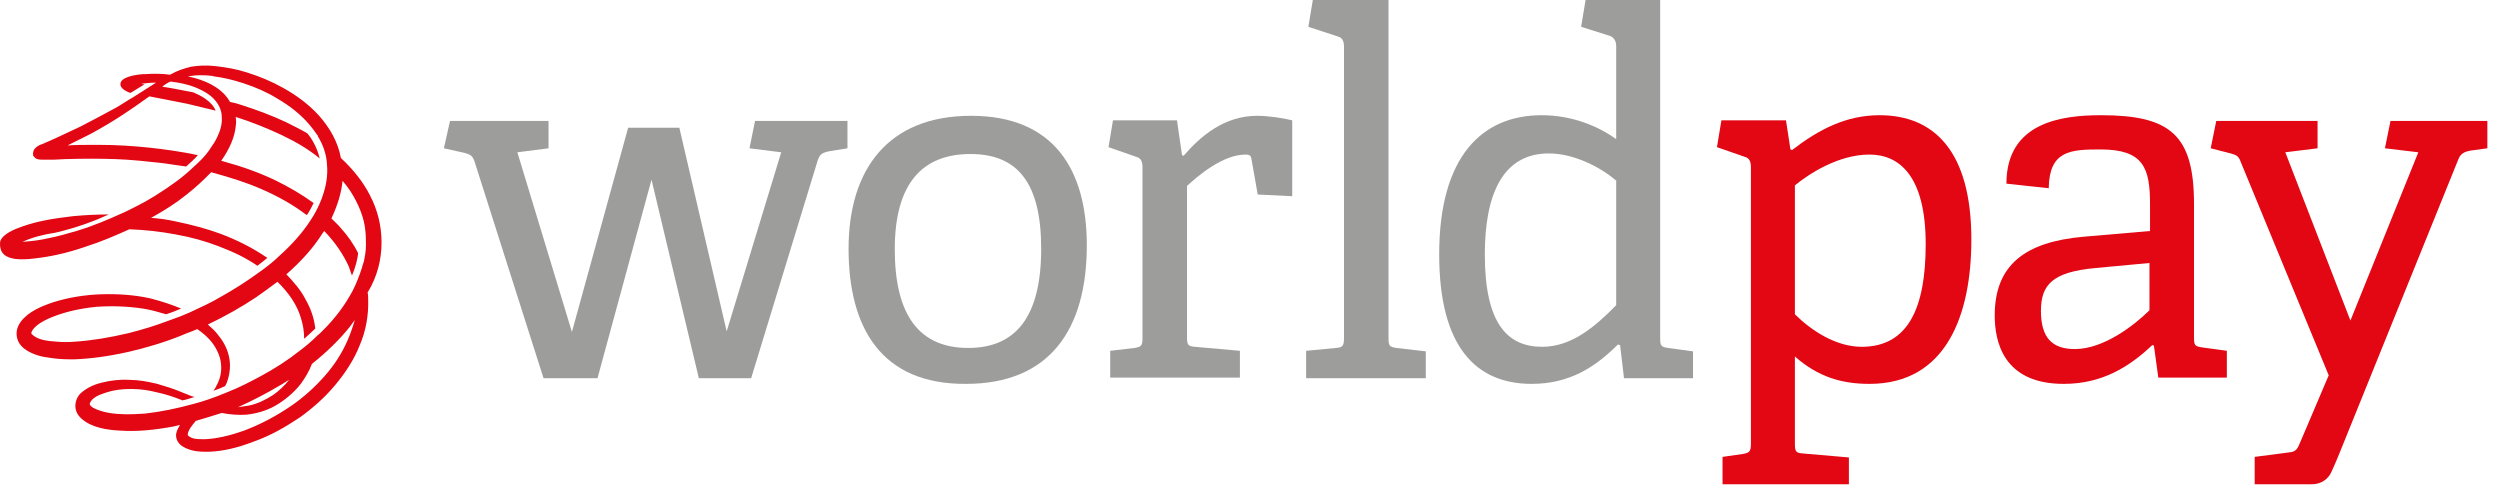
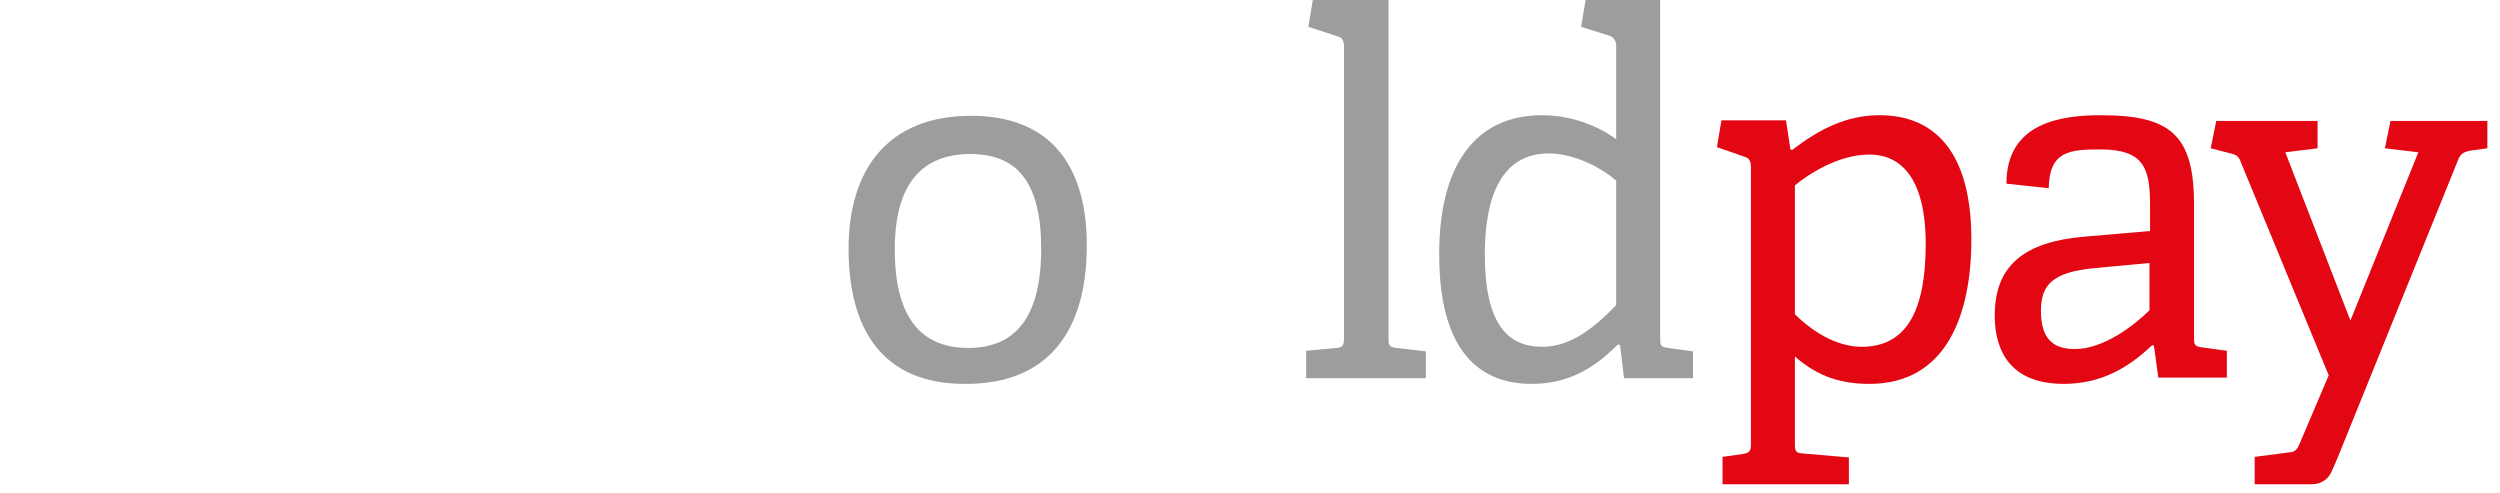
<svg xmlns="http://www.w3.org/2000/svg" width="142" height="28" viewBox="0 0 142 28" fill="none">
  <path d="M74.189 21.48V19.925L75.896 19.763C76.275 19.731 76.339 19.633 76.339 19.18V2.657C76.339 2.333 76.244 2.138 75.991 2.073L74.315 1.523L74.568 0H78.868V19.18C78.868 19.633 78.9 19.698 79.311 19.763L80.986 19.957V21.48H74.189Z" fill="#9D9D9C" />
  <path fill-rule="evenodd" clip-rule="evenodd" d="M48.199 14.126C48.199 9.655 50.412 6.577 55.155 6.577C59.898 6.577 61.731 9.687 61.731 13.931C61.731 18.726 59.613 21.804 54.87 21.804C50.064 21.836 48.199 18.629 48.199 14.126ZM59.139 14.126C59.139 10.4 57.811 8.748 55.123 8.748C52.404 8.748 50.823 10.4 50.823 14.158C50.823 17.949 52.246 19.763 54.997 19.763C57.684 19.763 59.139 18.013 59.139 14.126Z" fill="#9D9D9C" />
-   <path d="M39.694 21.48L37.006 10.206L33.939 21.48H30.872L26.952 9.169C26.828 8.819 26.704 8.781 26.401 8.688L26.383 8.683L25.213 8.424L25.561 6.868H31.157V8.424L29.386 8.65L32.485 18.856L35.678 7.257H38.587L41.275 18.823L44.373 8.65L42.571 8.424L42.887 6.868H48.136V8.424L47.124 8.586C46.65 8.683 46.555 8.78 46.428 9.169L42.666 21.48H39.694Z" fill="#9D9D9C" />
-   <path d="M63.059 19.925V21.448H70.426V19.925L67.865 19.698C67.454 19.666 67.422 19.569 67.422 19.115V10.562C68.086 9.946 69.478 8.78 70.742 8.78C70.995 8.78 71.058 8.845 71.09 9.072L71.438 11.048L73.398 11.145V6.836C72.892 6.706 72.039 6.577 71.406 6.577C69.509 6.577 68.15 7.776 67.233 8.845L67.138 8.812L66.853 6.836H63.217L62.964 8.359L64.545 8.91C64.798 8.974 64.893 9.169 64.893 9.493V19.18C64.893 19.633 64.83 19.698 64.45 19.763L63.059 19.925Z" fill="#9D9D9C" />
  <path fill-rule="evenodd" clip-rule="evenodd" d="M92.021 19.601L92.243 21.48H96.163V19.957L94.74 19.763C94.329 19.698 94.298 19.633 94.298 19.18V0H90.061L89.808 1.523L91.452 2.041C91.674 2.138 91.8 2.333 91.8 2.624V7.905C90.725 7.128 89.239 6.544 87.563 6.544C84.212 6.544 81.746 8.845 81.746 14.45C81.746 19.698 83.832 21.804 86.994 21.804C89.176 21.804 90.63 20.832 91.895 19.569L92.021 19.601ZM87.974 8.715C89.429 8.715 90.946 9.525 91.768 10.238H91.8V17.333C90.567 18.597 89.239 19.698 87.595 19.698C85.635 19.698 84.338 18.402 84.338 14.45C84.338 11.048 85.35 8.715 87.974 8.715Z" fill="#9D9D9C" />
  <path fill-rule="evenodd" clip-rule="evenodd" d="M97.84 27.506V25.951L98.978 25.788C99.357 25.724 99.452 25.659 99.452 25.205V9.492C99.452 9.168 99.357 8.974 99.104 8.909L97.523 8.358L97.776 6.836H101.444L101.697 8.488L101.792 8.52C103.309 7.354 104.859 6.544 106.756 6.544C109.854 6.544 111.973 8.585 111.973 13.607C111.973 17.883 110.55 21.804 106.187 21.804C104.606 21.804 103.278 21.415 101.95 20.248V25.173C101.95 25.627 101.982 25.724 102.393 25.756L105.017 25.983V27.506H97.84ZM101.95 17.851C102.898 18.791 104.29 19.698 105.744 19.698C108.4 19.698 109.38 17.462 109.38 13.866C109.38 10.011 107.894 8.779 106.187 8.779C104.416 8.779 102.74 9.881 101.95 10.529V17.851Z" fill="#E30613" />
  <path fill-rule="evenodd" clip-rule="evenodd" d="M122.596 21.48L122.343 19.633L122.248 19.601C120.92 20.864 119.371 21.804 117.221 21.804C113.743 21.804 113.301 19.341 113.301 17.916C113.301 15.065 115.008 13.736 118.359 13.445L122.122 13.121V11.598C122.122 9.525 121.743 8.488 119.308 8.488C117.601 8.488 116.399 8.553 116.368 10.691L113.965 10.432C113.965 6.933 117.126 6.544 119.34 6.544C123.292 6.544 124.62 7.678 124.62 11.598V19.147C124.62 19.601 124.651 19.665 125.062 19.73L126.485 19.924V21.447H122.596V21.48ZM118.992 15.227L122.09 14.938V17.624C121.237 18.466 119.498 19.827 117.854 19.827C116.557 19.827 115.925 19.179 115.925 17.657C115.925 16.166 116.589 15.454 118.992 15.227Z" fill="#E30613" />
  <path d="M128.066 25.951V27.506H131.322C131.86 27.506 132.271 27.182 132.429 26.793C132.587 26.469 132.903 25.691 132.903 25.691L139.638 9.039C139.764 8.715 139.986 8.617 140.333 8.553L141.282 8.423V6.868H135.78L135.464 8.423L137.361 8.65L133.504 18.207L129.805 8.65L131.638 8.423V6.868H125.884L125.568 8.423L126.706 8.715L126.725 8.72C127.027 8.813 127.151 8.851 127.275 9.201L132.271 21.318L130.658 25.108C130.5 25.497 130.405 25.659 130.058 25.691L128.066 25.951Z" fill="#E30613" />
-   <path d="M19.141 20.442C18.951 20.734 18.73 21.025 18.477 21.317C17.94 21.933 17.307 22.516 16.612 23.002C15.726 23.617 14.809 24.103 13.861 24.459C13.039 24.751 12.312 24.913 11.679 24.945C11.616 24.945 11.521 24.945 11.458 24.945C11.142 24.945 10.921 24.913 10.794 24.816L10.731 24.784C10.699 24.751 10.699 24.751 10.668 24.719V24.686C10.668 24.654 10.668 24.589 10.699 24.524C10.762 24.362 10.857 24.233 10.984 24.071C11.015 24.038 11.079 23.974 11.11 23.909C11.585 23.779 12.059 23.617 12.596 23.455C13.07 23.552 13.576 23.585 14.019 23.552C14.588 23.488 15.126 23.326 15.6 23.066C16.169 22.742 16.675 22.321 17.086 21.803C17.339 21.447 17.56 21.09 17.718 20.669C18.572 19.989 19.299 19.276 19.868 18.563C19.963 18.433 20.058 18.304 20.153 18.174C19.931 18.952 19.615 19.729 19.141 20.442V20.442ZM15.884 21.9C16.074 21.803 16.232 21.673 16.422 21.576C16.169 21.9 15.853 22.192 15.537 22.418C15.094 22.71 14.62 22.937 14.146 23.034C13.924 23.066 13.735 23.099 13.513 23.131C14.304 22.775 15.126 22.354 15.884 21.9V21.9ZM21.671 13.768C21.671 12.829 21.449 11.921 21.006 11.079C20.627 10.334 20.058 9.621 19.362 8.973C19.204 8.098 18.762 7.288 18.098 6.543C17.56 5.96 16.896 5.442 16.074 4.988C15.442 4.632 14.746 4.34 14.019 4.113C13.418 3.919 12.818 3.822 12.248 3.757C11.711 3.692 11.268 3.725 10.857 3.789C10.446 3.887 10.067 4.016 9.719 4.211L9.656 4.243C9.182 4.178 8.707 4.178 8.265 4.211H8.138C7.695 4.243 6.779 4.373 6.842 4.826C6.842 4.826 6.842 5.085 7.411 5.28C7.727 5.085 7.885 4.988 8.201 4.794C8.138 4.794 8.075 4.761 8.012 4.761C8.265 4.729 8.518 4.697 8.707 4.697C8.77 4.697 8.834 4.697 8.865 4.697C8.802 4.729 8.77 4.761 8.707 4.794L8.454 4.956C7.98 5.247 7.822 5.377 7.316 5.668C7 5.863 6.715 6.057 6.399 6.219C5.798 6.543 5.198 6.867 4.565 7.191C4.059 7.418 3.554 7.677 2.89 7.969L2.826 8.001C2.668 8.066 2.51 8.131 2.384 8.196H2.352C2.194 8.26 2.004 8.358 1.909 8.552L1.878 8.682V8.779V8.811C1.878 8.844 1.909 8.876 1.909 8.876L2.004 8.973L2.099 9.038H2.131C2.226 9.07 2.352 9.07 2.479 9.07C2.573 9.07 2.637 9.07 2.732 9.07H3.048C3.269 9.07 3.49 9.038 3.68 9.038C4.723 9.006 5.672 9.006 6.589 9.038C7.474 9.07 8.359 9.168 9.245 9.265C9.687 9.33 10.13 9.394 10.573 9.459C10.857 9.2 11.079 9.006 11.237 8.811C10.32 8.617 9.403 8.487 8.518 8.39C7.601 8.293 6.62 8.228 5.64 8.228C5.514 8.228 5.419 8.228 5.293 8.228C4.818 8.228 4.312 8.228 3.838 8.26C4.312 8.034 4.723 7.807 5.134 7.612C5.735 7.288 6.336 6.932 6.937 6.543C7.379 6.252 7.854 5.928 8.391 5.539L8.486 5.474C9.118 5.604 9.877 5.733 10.636 5.895C11.173 6.025 11.711 6.154 12.248 6.284C12.027 5.733 11.363 5.409 10.984 5.247C10.446 5.15 9.877 5.021 9.213 4.923C9.371 4.794 9.529 4.697 9.687 4.632C10.225 4.697 10.668 4.794 11.079 4.956C11.395 5.085 11.648 5.215 11.869 5.377C11.901 5.409 11.964 5.442 11.995 5.474C12.375 5.798 12.596 6.219 12.596 6.64C12.628 6.997 12.533 7.386 12.343 7.774C12.248 8.001 12.09 8.228 11.932 8.455C11.901 8.52 11.616 8.941 10.984 9.492C10.383 10.075 9.656 10.593 8.77 11.144C8.454 11.338 8.17 11.5 7.854 11.662C7.474 11.857 7.095 12.051 6.779 12.181C6.273 12.407 5.419 12.796 4.344 13.12C3.775 13.282 3.237 13.444 2.7 13.541C2.289 13.639 1.783 13.703 1.277 13.736C1.846 13.476 2.479 13.315 3.143 13.217C4.407 12.926 5.482 12.505 6.178 12.181C5.514 12.181 4.85 12.213 4.154 12.278C3.016 12.407 2.099 12.569 1.277 12.861C0.803 13.023 0.17 13.282 0.012 13.703C-0.019 13.93 0.012 14.092 0.076 14.254C0.202 14.513 0.455 14.643 0.866 14.708C1.182 14.74 1.53 14.74 2.004 14.675C2.858 14.578 3.775 14.384 4.818 14.027C5.735 13.736 6.557 13.379 7.348 13.023C8.233 13.055 9.118 13.152 9.972 13.315C10.889 13.476 11.679 13.703 12.438 13.995C13.292 14.319 14.019 14.675 14.62 15.096C14.841 14.934 15.031 14.772 15.189 14.643C15.157 14.643 15.157 14.61 15.126 14.61C14.367 14.092 13.482 13.639 12.533 13.282C11.743 12.991 10.889 12.764 9.94 12.569C9.498 12.472 9.055 12.407 8.581 12.375C9.34 11.954 10.004 11.533 10.604 11.047C11.142 10.625 11.585 10.204 11.995 9.783C13.07 10.075 13.987 10.366 14.809 10.723C15.79 11.144 16.643 11.63 17.37 12.181L17.434 12.213C17.592 11.986 17.718 11.727 17.813 11.533C17.149 11.047 16.422 10.625 15.632 10.237C14.746 9.815 13.766 9.459 12.691 9.168C12.659 9.168 12.628 9.135 12.565 9.135C13.039 8.455 13.323 7.807 13.387 7.191C13.418 6.997 13.418 6.835 13.387 6.64C14.304 6.932 15.189 7.288 16.011 7.677C16.833 8.066 17.529 8.487 18.129 8.973L18.161 9.006C18.003 8.325 17.655 7.807 17.465 7.58C17.086 7.353 16.675 7.159 16.232 6.932C15.473 6.576 14.62 6.252 13.703 5.96C13.513 5.895 13.292 5.83 13.102 5.798H13.07C12.786 5.28 12.343 4.988 11.995 4.794C11.616 4.599 11.173 4.437 10.668 4.34C10.889 4.308 11.079 4.275 11.3 4.275H11.363C11.553 4.275 11.774 4.275 11.995 4.308C12.059 4.308 12.09 4.308 12.154 4.34C12.691 4.405 13.229 4.535 13.829 4.729C14.525 4.956 15.189 5.247 15.758 5.604C16.485 6.025 17.086 6.511 17.56 7.062C17.718 7.256 17.876 7.45 18.003 7.645C18.035 7.677 18.066 7.71 18.066 7.774C18.066 7.774 18.066 7.807 18.098 7.807C18.319 8.196 18.54 8.714 18.572 9.33C18.635 9.977 18.509 10.625 18.319 11.144C18.319 11.176 18.066 11.889 17.623 12.537C17.181 13.217 16.58 13.898 15.853 14.546C15.695 14.708 15.22 15.129 14.556 15.582C13.924 16.036 13.26 16.457 12.565 16.846C12.027 17.17 11.458 17.429 10.762 17.753C10.478 17.883 10.067 18.045 9.593 18.207C8.834 18.498 8.075 18.725 7.316 18.919C6.209 19.179 5.229 19.341 4.281 19.405C3.901 19.438 3.554 19.438 3.206 19.405C2.7 19.373 2.162 19.308 1.846 19.017C1.815 18.984 1.815 18.984 1.783 18.952V18.919V18.887C1.846 18.693 2.004 18.563 2.162 18.433C2.384 18.271 2.637 18.142 2.953 18.012C3.68 17.721 4.502 17.526 5.451 17.429C6.336 17.364 7.253 17.397 8.107 17.526C8.549 17.591 8.992 17.721 9.434 17.85C9.751 17.753 10.067 17.623 10.288 17.526C9.751 17.299 9.15 17.105 8.518 16.943C7.632 16.749 6.684 16.684 5.735 16.716C4.755 16.749 3.838 16.911 3.016 17.17C2.352 17.397 1.625 17.688 1.182 18.271C0.993 18.531 0.898 18.822 0.961 19.146C1.024 19.535 1.34 19.794 1.498 19.891C1.909 20.151 2.415 20.28 2.763 20.312C3.143 20.377 3.554 20.41 3.996 20.41C4.059 20.41 4.123 20.41 4.218 20.41C5.134 20.377 6.115 20.248 7.284 19.989C8.265 19.762 9.276 19.47 10.32 19.049C10.604 18.919 10.921 18.822 11.205 18.693C11.679 19.017 12.027 19.373 12.248 19.762C12.47 20.151 12.565 20.507 12.565 20.896C12.565 21.252 12.47 21.608 12.28 21.932C12.248 22.03 12.185 22.094 12.122 22.192C12.343 22.127 12.565 22.03 12.786 21.932C12.818 21.868 12.849 21.803 12.881 21.738C13.039 21.317 13.102 20.863 13.039 20.442C12.976 19.956 12.754 19.47 12.406 19.049C12.248 18.822 12.027 18.628 11.806 18.433C12.818 17.948 13.735 17.429 14.556 16.878C14.968 16.587 15.379 16.295 15.758 16.004C16.39 16.619 16.865 17.299 17.086 18.045C17.212 18.433 17.276 18.822 17.276 19.243C17.529 19.017 17.75 18.822 17.908 18.66C17.845 18.077 17.655 17.526 17.339 16.976C17.086 16.489 16.706 16.036 16.264 15.582C17.118 14.837 17.813 14.06 18.319 13.25C18.351 13.217 18.382 13.152 18.414 13.12C19.046 13.768 19.52 14.481 19.837 15.194V15.226C19.9 15.356 19.931 15.518 19.995 15.647C20.216 15.129 20.311 14.675 20.343 14.384C20.09 13.865 19.742 13.379 19.362 12.958C19.204 12.764 19.015 12.602 18.825 12.407C19.173 11.662 19.394 10.949 19.457 10.269C19.615 10.463 19.773 10.658 19.9 10.852C20.374 11.597 20.69 12.375 20.754 13.12C20.785 13.412 20.785 13.671 20.785 13.963C20.785 13.995 20.785 14.286 20.69 14.74C20.69 14.805 20.659 14.902 20.627 14.967C20.532 15.323 20.374 15.777 20.153 16.263C20.121 16.295 20.121 16.36 20.09 16.392C20.058 16.425 20.058 16.489 20.026 16.522C19.615 17.299 19.046 18.077 18.319 18.79C18.224 18.887 18.129 18.984 18.003 19.081C17.75 19.341 17.37 19.665 17.023 19.924C16.327 20.474 15.568 20.96 14.778 21.382C14.177 21.706 13.545 22.03 12.881 22.289C12.185 22.58 11.521 22.807 11.015 22.937C10.067 23.196 9.15 23.39 8.265 23.488C7.443 23.552 6.81 23.552 6.209 23.455C5.83 23.39 5.545 23.293 5.293 23.164C5.229 23.131 5.166 23.066 5.134 23.034C5.134 23.002 5.103 23.002 5.103 22.969V22.937V22.904C5.229 22.58 5.64 22.418 6.051 22.289C6.431 22.159 6.905 22.094 7.411 22.094H7.474C7.948 22.094 8.423 22.159 8.929 22.289C9.403 22.386 9.877 22.548 10.288 22.71C10.32 22.71 10.32 22.742 10.351 22.742C10.541 22.71 10.762 22.645 11.047 22.548C11.015 22.548 10.984 22.516 10.921 22.516C10.731 22.451 10.541 22.354 10.351 22.289C9.814 22.062 9.371 21.933 8.929 21.803C8.391 21.673 7.854 21.576 7.348 21.576C6.81 21.544 6.273 21.608 5.767 21.738C5.229 21.868 4.85 22.094 4.565 22.354C4.376 22.548 4.281 22.807 4.281 23.066C4.281 23.326 4.407 23.585 4.629 23.779C5.198 24.297 6.115 24.427 6.842 24.459C7.759 24.524 8.739 24.427 9.814 24.233C9.94 24.2 10.098 24.168 10.225 24.136C10.13 24.297 10.035 24.459 10.004 24.654C9.972 24.945 10.13 25.237 10.446 25.399C10.731 25.561 11.11 25.658 11.616 25.658C11.711 25.658 11.806 25.658 11.901 25.658C12.691 25.626 13.513 25.431 14.43 25.075C15.347 24.751 16.201 24.265 17.023 23.714C17.75 23.196 18.445 22.58 19.015 21.9C19.615 21.187 20.121 20.41 20.437 19.6C20.785 18.79 20.943 17.883 20.912 17.008C20.912 16.878 20.912 16.749 20.88 16.619C21.449 15.68 21.671 14.708 21.671 13.768" fill="#E30613" />
</svg>